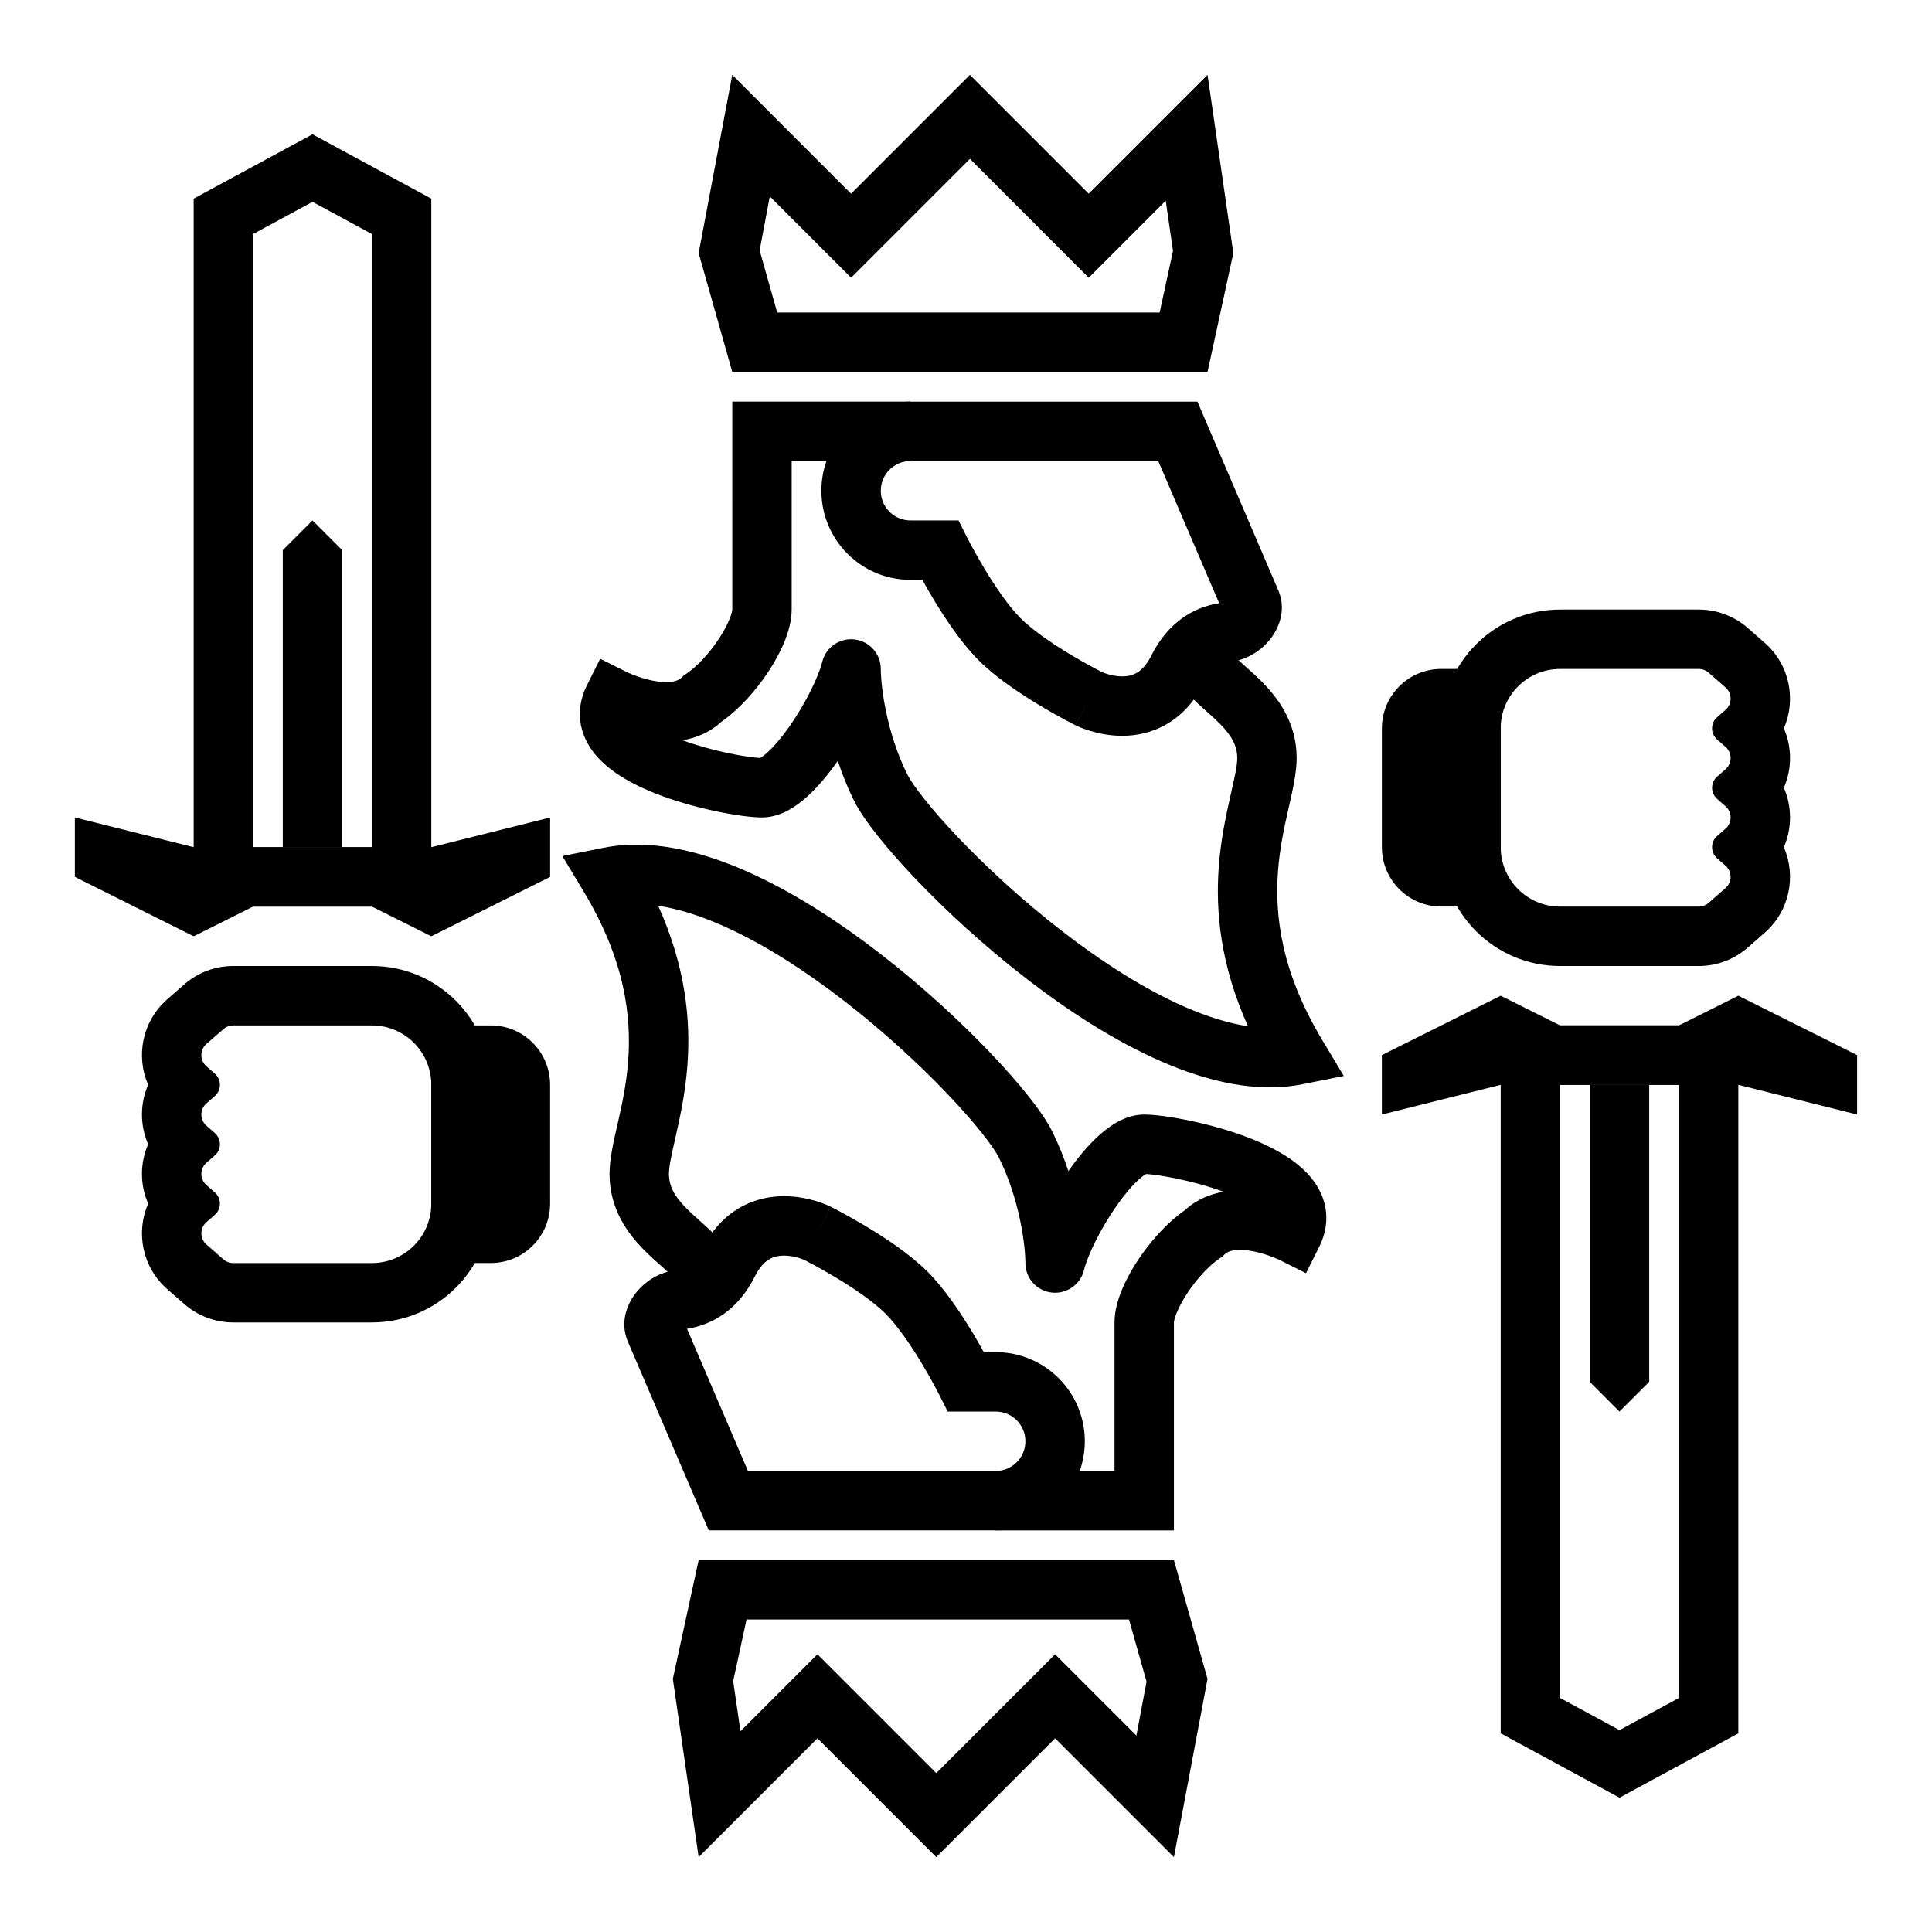
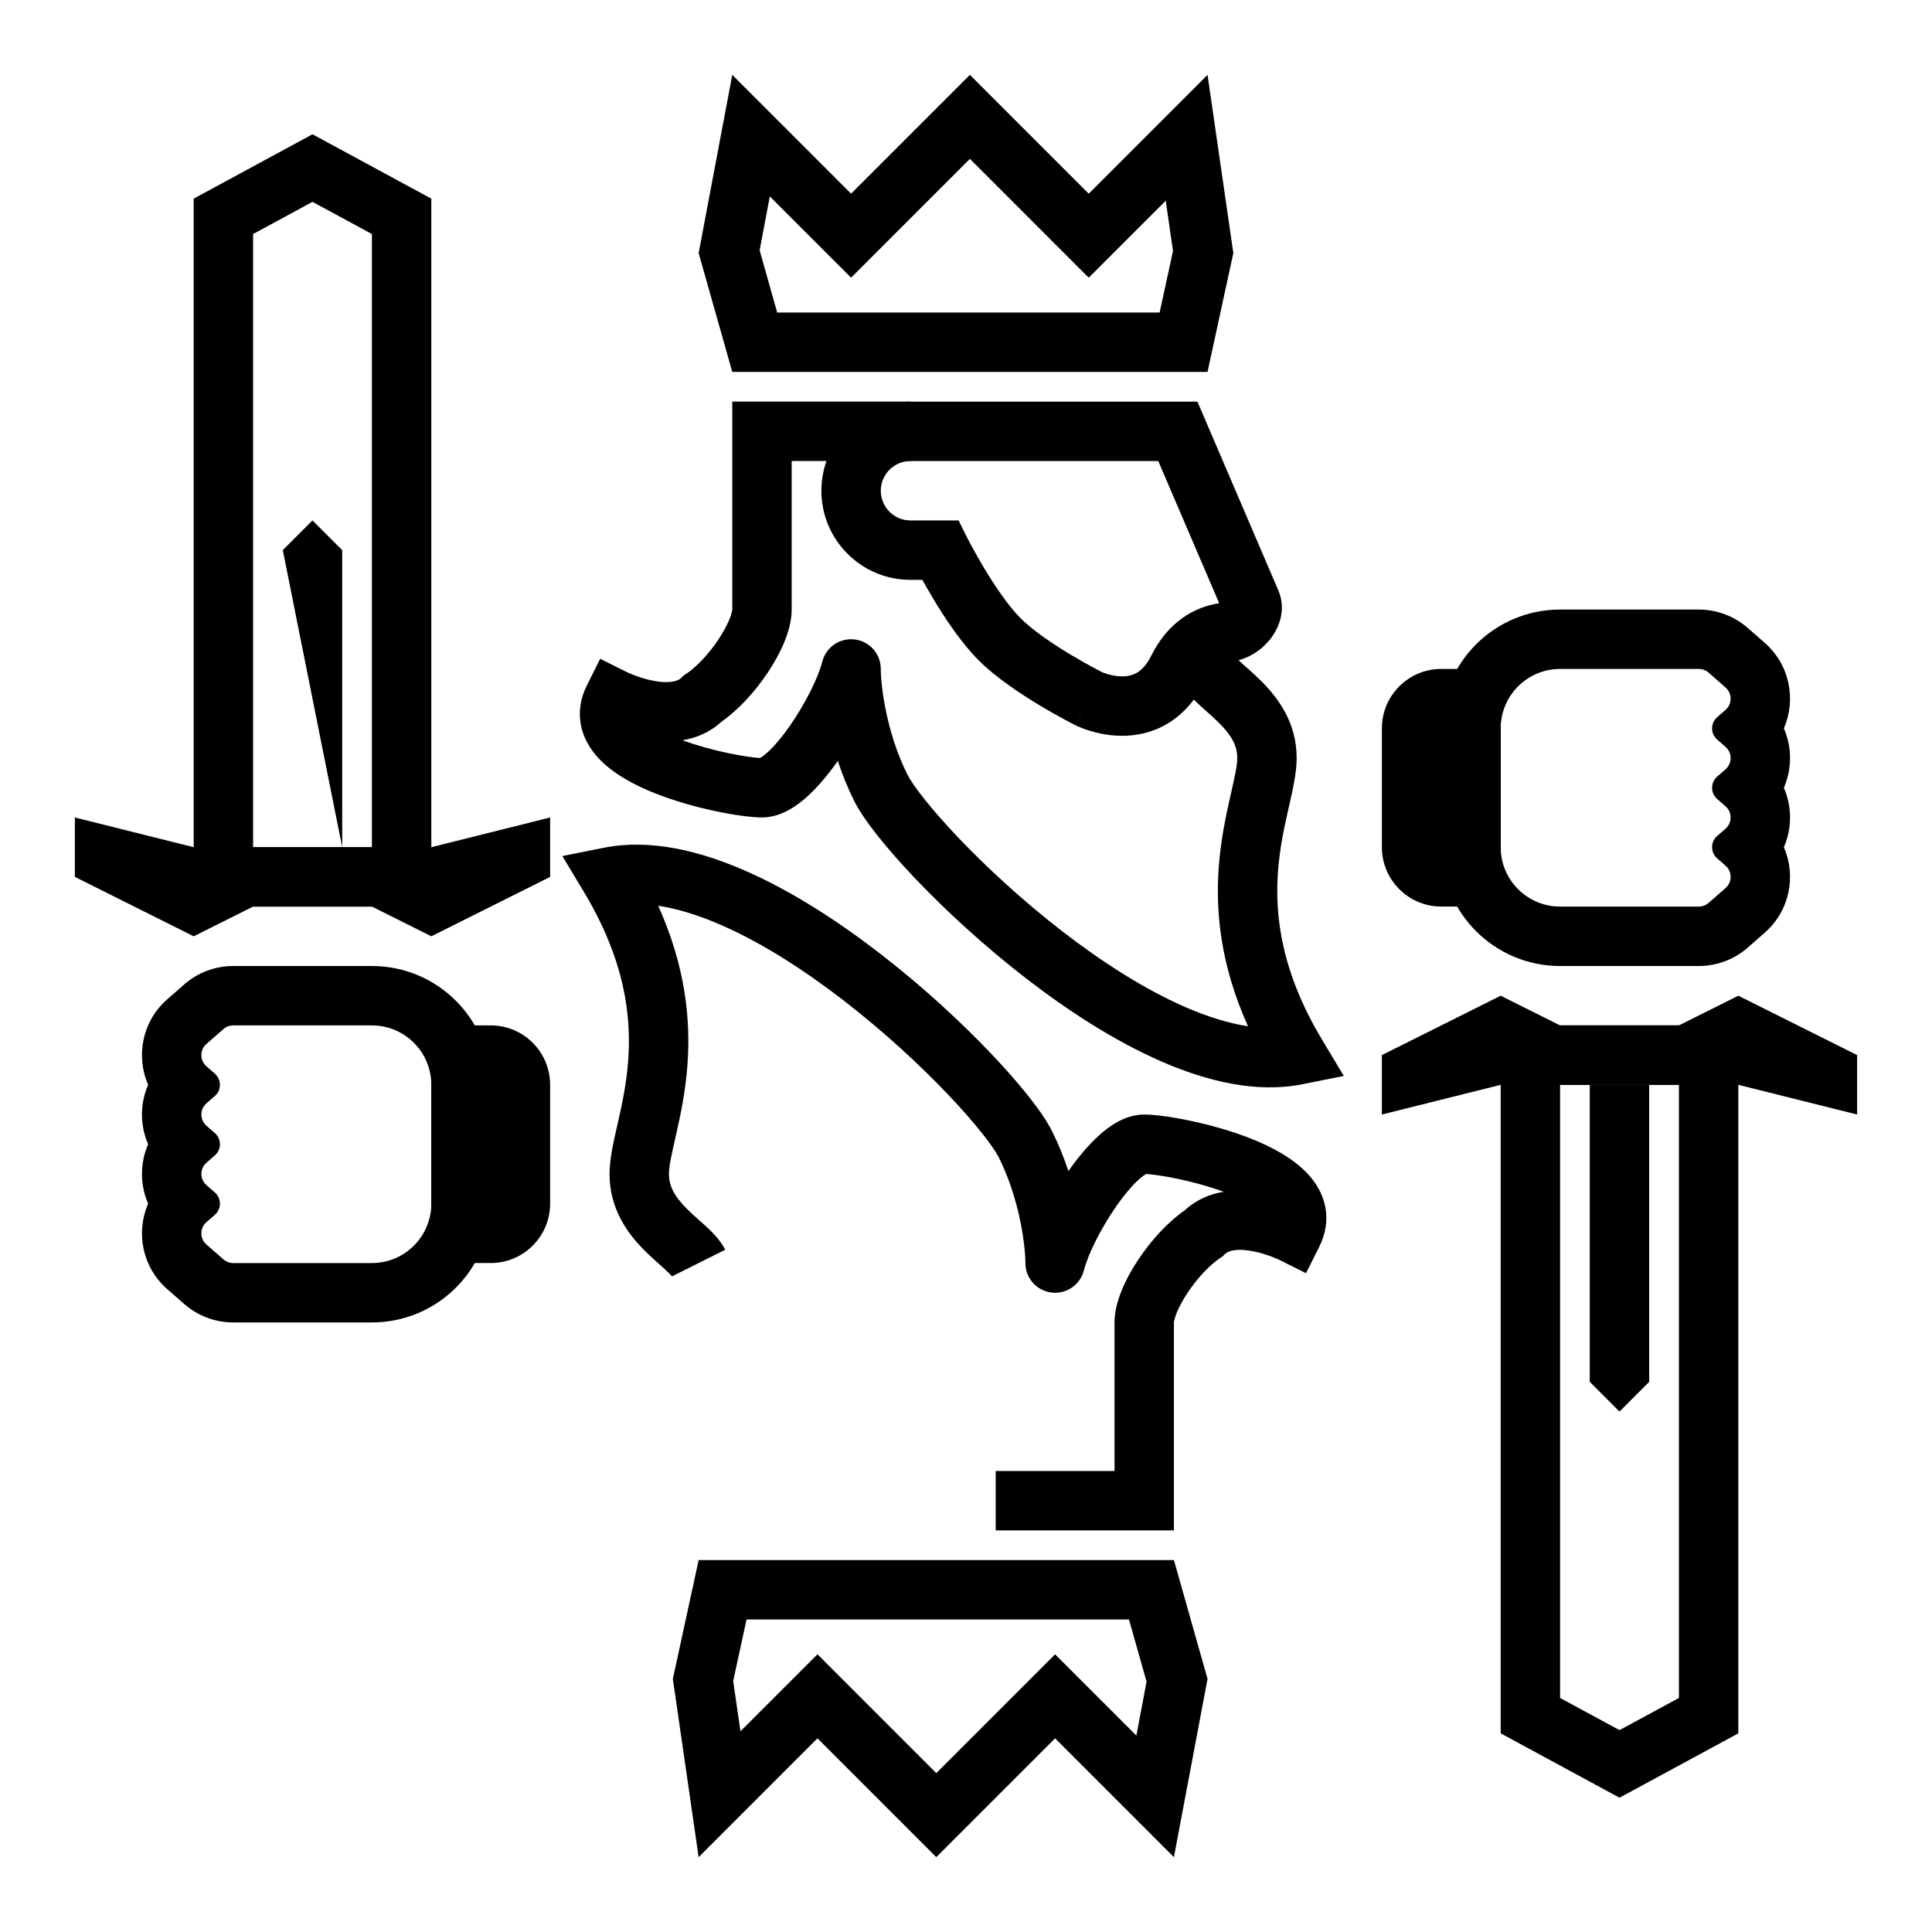
<svg xmlns="http://www.w3.org/2000/svg" fill="#000000" width="800px" height="800px" version="1.1" viewBox="144 144 512 512">
  <g>
    <path d="m338.06 250.43h47.23v15.746h-31.488v39.359c0 3.027-0.895 6.047-1.941 8.594-1.09 2.664-2.582 5.379-4.285 7.949-3.203 4.84-7.594 9.832-12.414 13.207-3.141 2.887-6.762 4.305-10.277 4.887 3.961 1.457 8.25 2.606 12.09 3.414 3.969 0.836 7.004 1.215 8.457 1.293 0.242-0.133 0.863-0.5 1.887-1.418 1.773-1.59 3.844-4.019 5.941-7.016 4.277-6.117 7.656-13.098 8.652-17.078 0.961-3.856 4.652-6.387 8.598-5.902 3.945 0.484 6.91 3.836 6.91 7.812 0 4.316 1.406 16.699 7.043 27.969 1.391 2.789 6.062 8.941 13.66 16.906 7.371 7.731 16.918 16.562 27.406 24.664 10.516 8.129 21.758 15.352 32.527 20.047 6.004 2.617 11.598 4.336 16.676 5.102-7.309-16.227-8.633-30.387-7.746-42.262 0.539-7.191 1.879-13.418 3-18.379l0.105-0.477c1.152-5.09 1.793-7.93 1.793-9.953 0-3.359-1.605-6.059-4.613-9.102-1.098-1.109-2.121-2.019-3.262-3.031-0.547-0.488-1.121-1-1.738-1.566-1.5-1.367-3.902-3.602-5.301-6.398l14.082-7.039c-0.023-0.051-0.023-0.051 0.031 0.016 0.137 0.16 0.602 0.699 1.805 1.797 0.336 0.309 0.738 0.668 1.188 1.066 1.277 1.137 2.922 2.602 4.391 4.086 4.203 4.254 9.16 10.738 9.16 20.172 0 3.887-1.047 8.469-1.98 12.57-0.105 0.449-0.203 0.891-0.301 1.324-1.094 4.848-2.215 10.121-2.66 16.09-0.871 11.676 0.789 26.516 11.691 44.688l5.746 9.574-10.953 2.191c-12.109 2.422-25.188-0.707-37.406-6.039-12.355-5.387-24.73-13.418-35.863-22.02-11.16-8.625-21.293-17.996-29.172-26.254-7.652-8.027-13.809-15.648-16.352-20.734-1.766-3.531-3.195-7.129-4.348-10.633-2.465 3.5-5.269 6.902-8.199 9.531-2.625 2.352-6.828 5.453-11.898 5.453-2.793 0-7.359-0.625-12.199-1.645-4.981-1.047-10.852-2.641-16.309-4.82-5.258-2.102-11.016-5.098-14.934-9.371-2.039-2.223-3.844-5.086-4.535-8.598-0.711-3.625-0.094-7.231 1.574-10.574l3.523-7.039 7.016 3.508 0.062 0.027c0.066 0.035 0.188 0.09 0.352 0.164 0.336 0.152 0.848 0.371 1.496 0.621 1.324 0.508 3.094 1.094 4.992 1.473 4.359 0.871 6.668 0.184 7.652-0.801l0.551-0.551 0.648-0.43c2.809-1.875 6.059-5.328 8.625-9.211 1.25-1.891 2.219-3.699 2.848-5.234 0.312-0.762 0.516-1.395 0.637-1.883 0.121-0.5 0.129-0.734 0.129-0.738z" fill-rule="evenodd" />
    <path d="m385.29 266.18c-4.348 0-7.871 3.523-7.871 7.871s3.523 7.871 7.871 7.871h12.738l2.176 4.348 0.012 0.027 0.055 0.109 0.238 0.465c0.211 0.41 0.531 1.016 0.938 1.773 0.82 1.52 1.988 3.625 3.387 5.957 2.894 4.82 6.422 10.023 9.641 13.242s8.422 6.746 13.242 9.641c2.332 1.398 4.438 2.566 5.957 3.387 0.754 0.406 1.363 0.723 1.773 0.938l0.465 0.238 0.082 0.043c0.035 0.016 0.117 0.051 0.23 0.098 0.254 0.105 0.664 0.262 1.199 0.426 1.098 0.34 2.504 0.637 3.957 0.637 1.414 0 2.703-0.281 3.844-0.93 1.086-0.621 2.523-1.855 3.875-4.559 4.477-8.949 11.344-12.883 17.996-13.906l-16.145-37.676zm82.992 37.434s0.004-0.008 0 0zm-79.848-5.945h-3.144c-13.043 0-23.613-10.574-23.613-23.617s10.57-23.617 23.613-23.617h76.039l21.43 50c2.375 5.547-0.168 10.609-2.398 13.277-2.305 2.762-6.016 5.246-10.352 5.644-1.203 0.109-2.312 0.445-3.332 1.121-1.004 0.668-2.281 1.895-3.496 4.324-2.586 5.172-6.07 8.859-10.148 11.188-4.023 2.301-8.148 3.008-11.652 3.008-3.469 0-6.488-0.688-8.59-1.332-1.066-0.332-1.945-0.664-2.586-0.93-0.32-0.133-0.586-0.25-0.785-0.34l-0.258-0.121-0.094-0.047-0.035-0.016-0.016-0.008c-0.004 0-0.016-0.008 3.508-7.051-3.523 7.043-3.523 7.043-3.523 7.043l-0.02-0.012-0.203-0.102-0.562-0.289c-0.48-0.25-1.168-0.605-2.008-1.062-1.68-0.902-4.004-2.191-6.59-3.746-5.019-3.012-11.625-7.352-16.277-12.008-4.656-4.656-9-11.258-12.008-16.277-1.117-1.859-2.098-3.586-2.898-5.031z" fill-rule="evenodd" />
    <path d="m338.06 163.84-8.91 47.234 8.91 31.488h125.95l6.836-31.488-6.836-47.234-31.488 31.488-31.488-31.488-31.488 31.488zm62.977 22.266-31.488 31.488-21.543-21.539-2.695 14.297 4.656 16.465h101.35l3.539-16.305-1.926-13.324-20.406 20.406z" fill-rule="evenodd" />
    <path d="m455.1 549.57h-47.23v-15.742h31.488v-39.363c0-3.027 0.898-6.047 1.941-8.594 1.09-2.664 2.586-5.379 4.285-7.949 3.203-4.84 7.594-9.832 12.418-13.207 3.137-2.887 6.758-4.301 10.273-4.887-3.961-1.457-8.25-2.606-12.09-3.414-3.973-0.836-7.004-1.215-8.457-1.293-0.242 0.137-0.863 0.5-1.887 1.418-1.773 1.59-3.844 4.019-5.941 7.016-4.281 6.117-7.656 13.098-8.648 17.078-0.969 3.856-4.656 6.387-8.602 5.902-3.945-0.484-6.91-3.836-6.91-7.812 0-4.316-1.406-16.699-7.039-27.969-1.395-2.789-6.066-8.941-13.664-16.906-7.371-7.731-16.922-16.562-27.406-24.664-10.52-8.129-21.758-15.352-32.527-20.047-6.004-2.617-11.598-4.336-16.676-5.102 7.309 16.227 8.633 30.387 7.746 42.262-0.539 7.191-1.879 13.418-3 18.379l-0.105 0.48c-1.152 5.09-1.793 7.926-1.793 9.949 0 3.359 1.605 6.059 4.613 9.102 1.098 1.109 2.121 2.019 3.258 3.035 0.551 0.488 1.121 0.996 1.746 1.562 1.496 1.367 3.898 3.602 5.297 6.398l-14.082 7.039c0.023 0.051 0.023 0.051-0.031-0.016-0.137-0.16-0.602-0.695-1.805-1.797-0.336-0.305-0.738-0.668-1.188-1.066-1.277-1.137-2.922-2.602-4.391-4.086-4.203-4.25-9.16-10.738-9.16-20.172 0-3.887 1.047-8.469 1.98-12.57 0.105-0.449 0.203-0.891 0.305-1.324 1.094-4.848 2.211-10.121 2.656-16.09 0.871-11.676-0.789-26.512-11.691-44.684l-5.75-9.578 10.957-2.191c12.109-2.422 25.188 0.707 37.406 6.039 12.355 5.387 24.73 13.418 35.859 22.02 11.164 8.625 21.297 17.996 29.176 26.258 7.652 8.023 13.809 15.645 16.352 20.73 1.766 3.535 3.195 7.129 4.348 10.633 2.465-3.5 5.269-6.902 8.203-9.531 2.621-2.352 6.828-5.453 11.895-5.453 2.793 0 7.359 0.625 12.199 1.645 4.981 1.047 10.852 2.641 16.309 4.824 5.258 2.102 11.016 5.094 14.934 9.367 2.039 2.227 3.844 5.086 4.535 8.602 0.711 3.621 0.094 7.231-1.574 10.57l-3.523 7.039-7.016-3.508-0.062-0.027c-0.066-0.035-0.188-0.09-0.352-0.164-0.336-0.148-0.848-0.371-1.5-0.621-1.32-0.508-3.09-1.094-4.988-1.473-4.359-0.871-6.668-0.184-7.652 0.801l-0.551 0.551-0.648 0.43c-2.812 1.875-6.059 5.332-8.625 9.211-1.25 1.891-2.219 3.699-2.848 5.234-0.312 0.762-0.516 1.395-0.637 1.887-0.121 0.5-0.129 0.73-0.129 0.734z" fill-rule="evenodd" />
-     <path d="m407.87 533.82c4.348 0 7.871-3.527 7.871-7.875 0-4.344-3.523-7.871-7.871-7.871h-12.738l-2.172-4.348-0.016-0.023-0.055-0.113-0.238-0.461c-0.211-0.414-0.531-1.02-0.938-1.777-0.816-1.52-1.988-3.621-3.387-5.957-2.894-4.82-6.422-10.023-9.641-13.242-3.215-3.215-8.422-6.746-13.242-9.641-2.332-1.398-4.438-2.566-5.957-3.383-0.758-0.41-1.363-0.727-1.773-0.941l-0.465-0.234-0.082-0.043c-0.039-0.016-0.117-0.055-0.23-0.102-0.254-0.102-0.664-0.262-1.195-0.426-1.102-0.34-2.512-0.637-3.961-0.637-1.414 0-2.703 0.281-3.844 0.93-1.086 0.625-2.523 1.855-3.875 4.559-4.473 8.949-11.344 12.883-17.996 13.906l16.148 37.68zm-82.992-37.438s-0.008 0.012 0 0zm79.848 5.949h3.144c13.043 0 23.617 10.574 23.617 23.613 0 13.043-10.574 23.617-23.617 23.617h-76.039l-21.43-49.996c-2.375-5.551 0.168-10.613 2.398-13.281 2.309-2.762 6.016-5.246 10.348-5.641 1.207-0.109 2.316-0.449 3.336-1.125 1.004-0.668 2.281-1.895 3.496-4.324 2.586-5.168 6.07-8.855 10.148-11.188 4.027-2.301 8.148-3.004 11.652-3.004 3.473 0 6.492 0.684 8.59 1.332 1.066 0.328 1.945 0.66 2.586 0.926 0.32 0.133 0.586 0.25 0.785 0.344l0.258 0.117 0.09 0.047 0.039 0.016 0.016 0.008c0.004 0.004 0.016 0.008-3.508 7.051 3.523-7.043 3.523-7.043 3.523-7.043l0.02 0.012 0.203 0.102 0.566 0.293c0.477 0.246 1.164 0.605 2.004 1.059 1.68 0.902 4.004 2.195 6.59 3.746 5.019 3.012 11.625 7.356 16.277 12.008 4.656 4.656 8.996 11.258 12.008 16.277 1.117 1.863 2.102 3.586 2.898 5.035z" fill-rule="evenodd" />
    <path d="m455.1 636.16 8.91-47.234-8.91-31.488h-125.95l-6.836 31.488 6.836 47.234 31.488-31.488 31.488 31.488 31.488-31.488zm-62.977-22.266 31.488-31.488 21.543 21.539 2.695-14.297-4.656-16.465h-101.35l-3.543 16.305 1.93 13.324 20.406-20.406z" fill-rule="evenodd" />
    <path d="m242.56 206.02-15.746-8.527-15.742 8.527v162.5h31.488zm-15.746-26.434 31.488 17.055v187.62h-62.977v-187.62z" fill-rule="evenodd" />
    <path d="m163.84 360.64 31.488 7.875h62.977l31.488-7.875v15.746l-31.488 15.742-15.742-7.871h-31.488l-15.746 7.871-31.488-15.742z" />
-     <path d="m218.94 289.79 7.871-7.871 7.875 7.871v78.723h-15.746z" />
+     <path d="m218.94 289.79 7.871-7.871 7.875 7.871v78.723z" />
    <path d="m205.8 478.72c-0.953 0-1.875-0.348-2.59-0.973l-4.5-3.938c-1.793-1.57-1.793-4.356 0-5.922l2.227-1.949c1.793-1.57 1.793-4.356 0-5.926l-2.227-1.949c-1.793-1.566-1.793-4.352 0-5.922l2.227-1.949c1.793-1.566 1.793-4.356 0-5.922l-2.227-1.949c-1.793-1.566-1.793-4.356 0-5.922l2.227-1.949c1.793-1.57 1.793-4.356 0-5.926l-2.227-1.949c-1.793-1.566-1.793-4.352 0-5.922l4.5-3.934c0.715-0.629 1.637-0.977 2.59-0.977h36.758c8.695 0 15.742 7.051 15.742 15.746v31.488c0 8.695-7.047 15.742-15.742 15.742zm0-78.719h36.758c17.391 0 31.488 14.098 31.488 31.488v31.488c0 17.391-14.098 31.484-31.488 31.484h-36.758c-4.766 0-9.371-1.727-12.957-4.867l-4.5-3.938c-6.691-5.852-8.387-15.105-5.086-22.68-2.18-5.008-2.18-10.742 0-15.746-2.18-5.004-2.18-10.738 0-15.742-3.301-7.578-1.605-16.832 5.086-22.684l4.5-3.938c3.586-3.137 8.191-4.867 12.957-4.867z" fill-rule="evenodd" />
    <path d="m258.3 415.74h15.746c8.695 0 15.742 7.051 15.742 15.746v31.488c0 8.695-7.047 15.742-15.742 15.742h-15.746z" />
    <path d="m557.44 593.98 15.746 8.523 15.742-8.523v-162.5h-31.488zm15.746 26.43-31.488-17.055v-187.62h62.977v187.62z" fill-rule="evenodd" />
    <path d="m636.16 439.36-31.488-7.871h-62.977l-31.488 7.871v-15.746l31.488-15.742 15.742 7.871h31.488l15.746-7.871 31.488 15.742z" />
    <path d="m581.05 510.21-7.871 7.871-7.871-7.871v-78.719h15.742z" />
    <path d="m594.2 321.28c0.953 0 1.875 0.348 2.594 0.977l4.496 3.934c1.793 1.57 1.793 4.356 0 5.926l-2.227 1.949c-1.789 1.566-1.789 4.352 0 5.922l2.227 1.949c1.793 1.566 1.793 4.356 0 5.922l-2.227 1.949c-1.789 1.566-1.789 4.356 0 5.922l2.227 1.949c1.793 1.57 1.793 4.356 0 5.926l-2.227 1.949c-1.789 1.566-1.789 4.352 0 5.922l2.227 1.949c1.793 1.566 1.793 4.356 0 5.922l-4.496 3.938c-0.719 0.625-1.641 0.973-2.594 0.973h-36.758c-8.695 0-15.742-7.047-15.742-15.742v-31.488c0-8.695 7.047-15.746 15.742-15.746zm0 78.723h-36.758c-17.391 0-31.488-14.098-31.488-31.488v-31.488c0-17.391 14.098-31.488 31.488-31.488h36.758c4.766 0 9.371 1.73 12.961 4.867l4.496 3.938c6.691 5.852 8.387 15.105 5.09 22.684 2.176 5.004 2.176 10.738 0 15.742 2.176 5.004 2.176 10.738 0 15.746 3.297 7.574 1.602 16.828-5.09 22.68l-4.496 3.938c-3.59 3.141-8.195 4.871-12.961 4.871z" fill-rule="evenodd" />
    <path d="m541.7 384.25h-15.746c-8.695 0-15.742-7.047-15.742-15.742v-31.488c0-8.695 7.047-15.746 15.742-15.746h15.746z" />
  </g>
</svg>